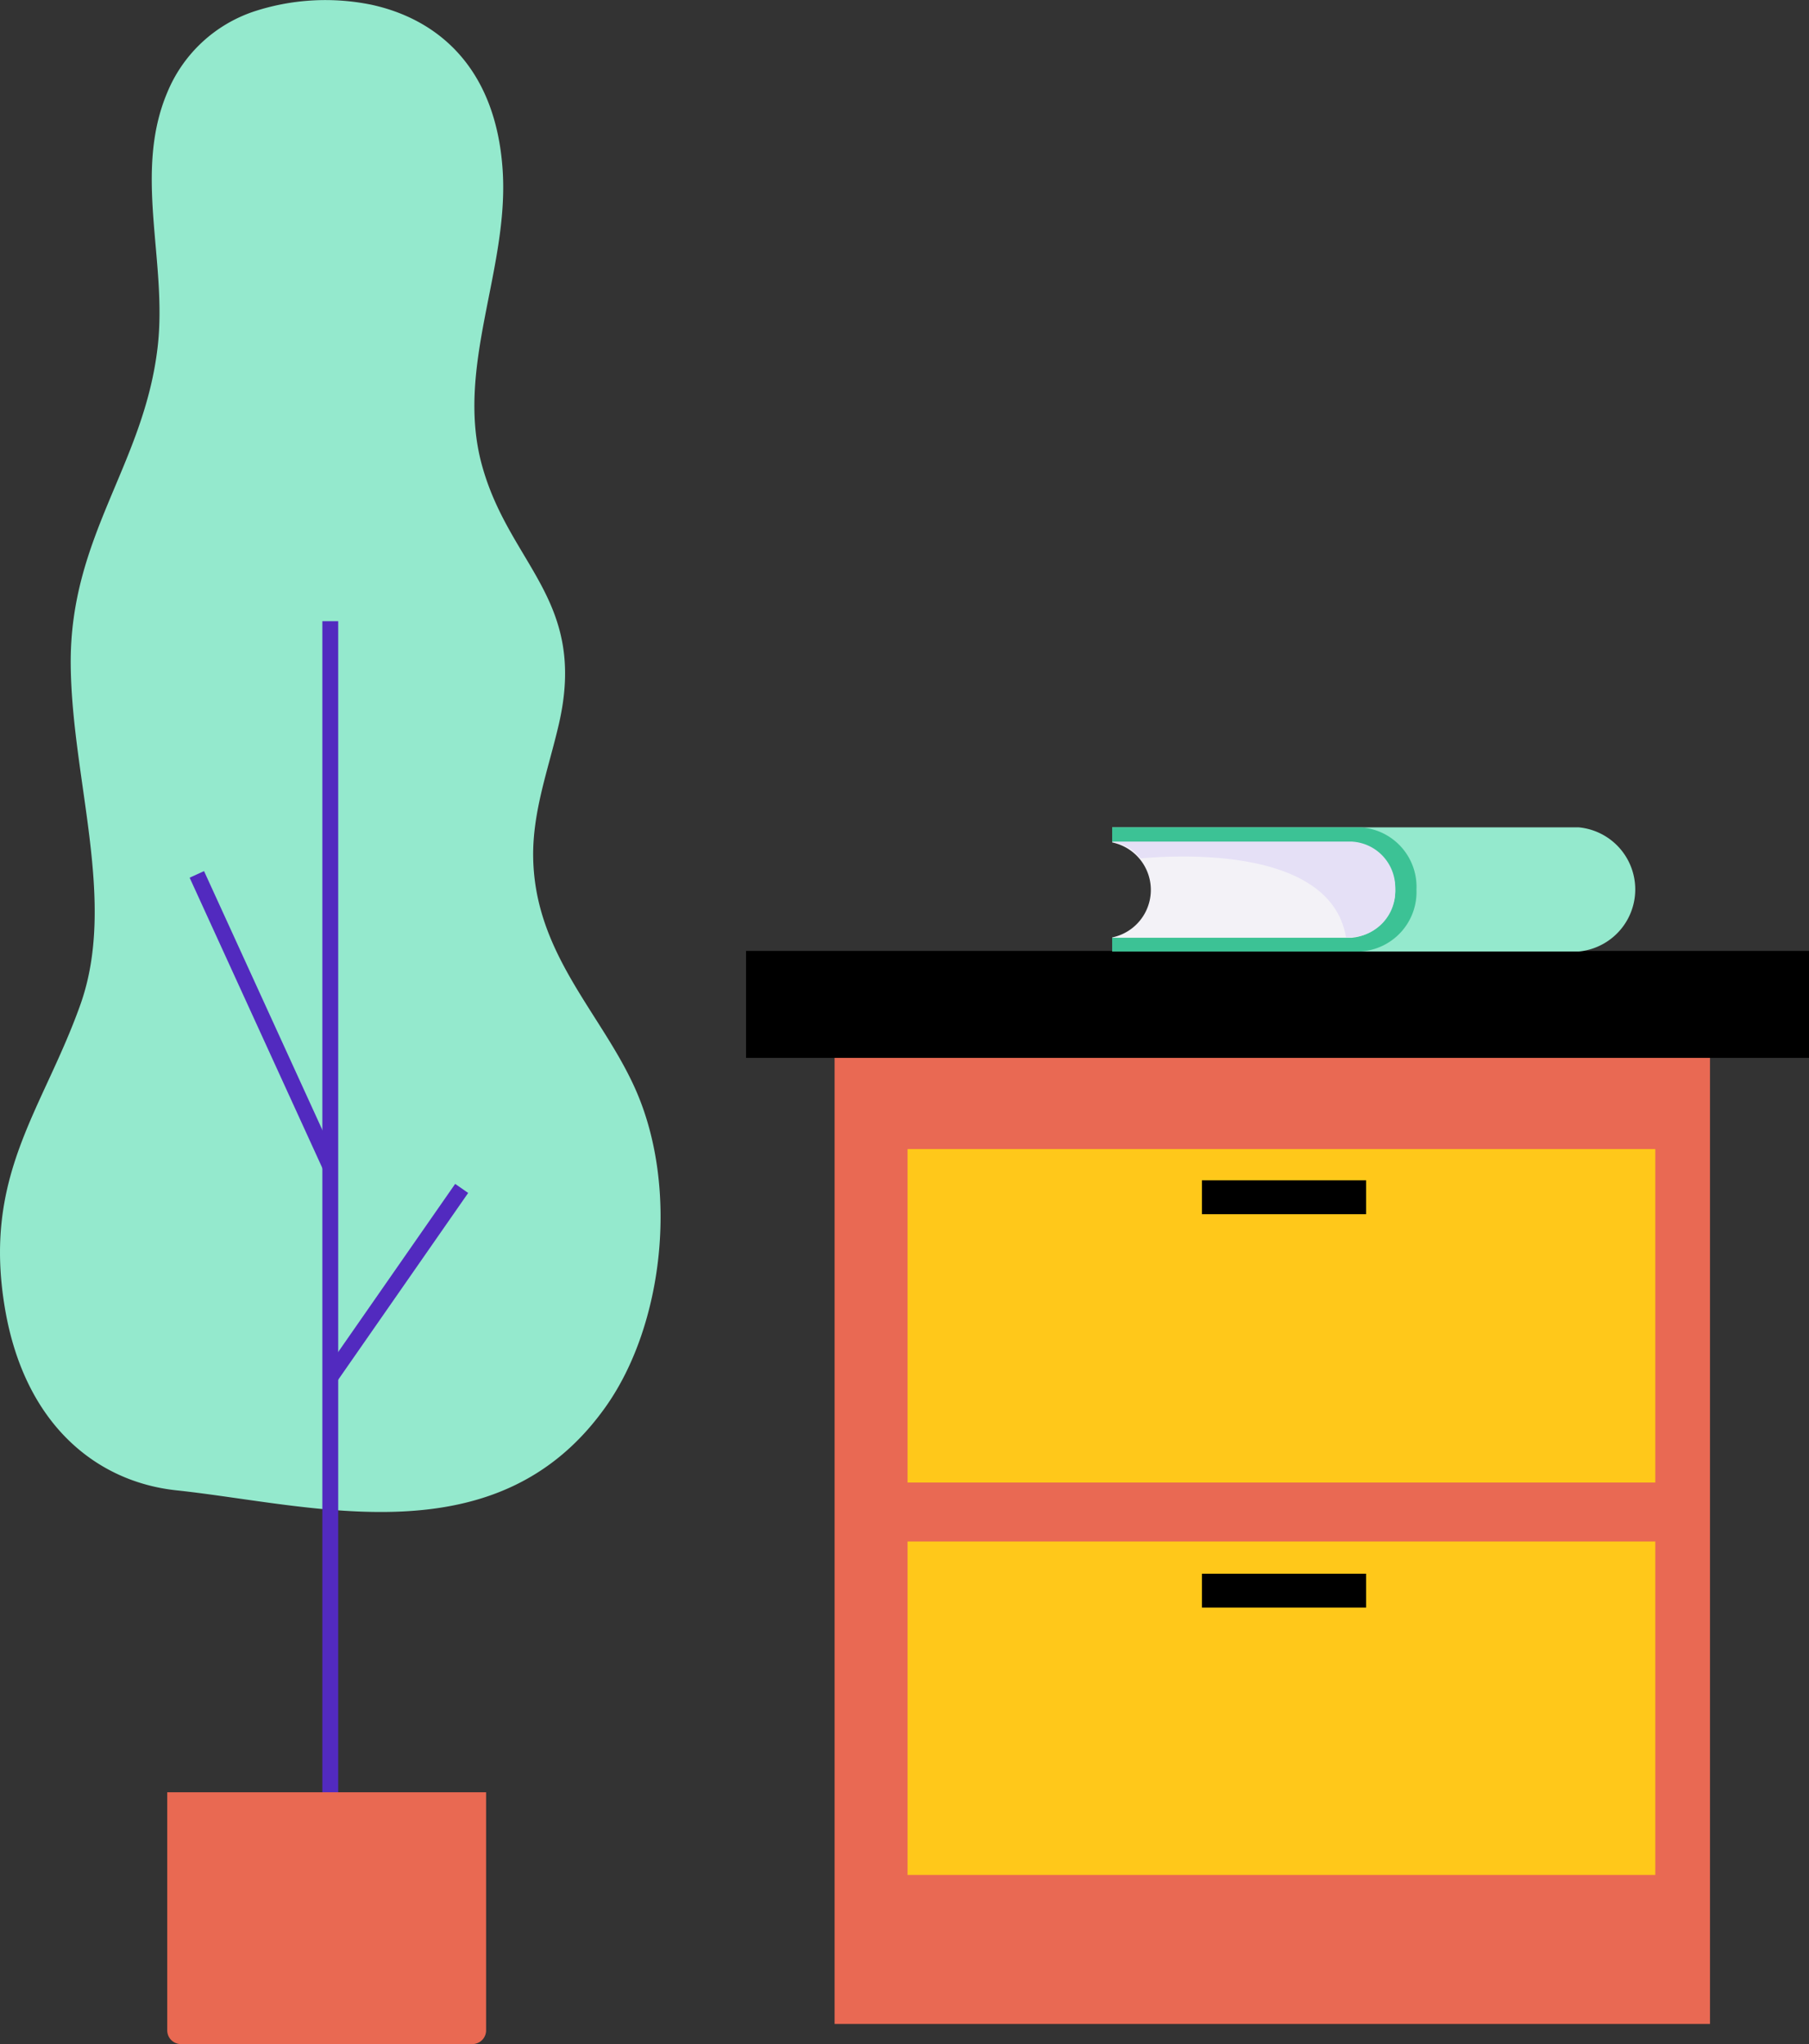
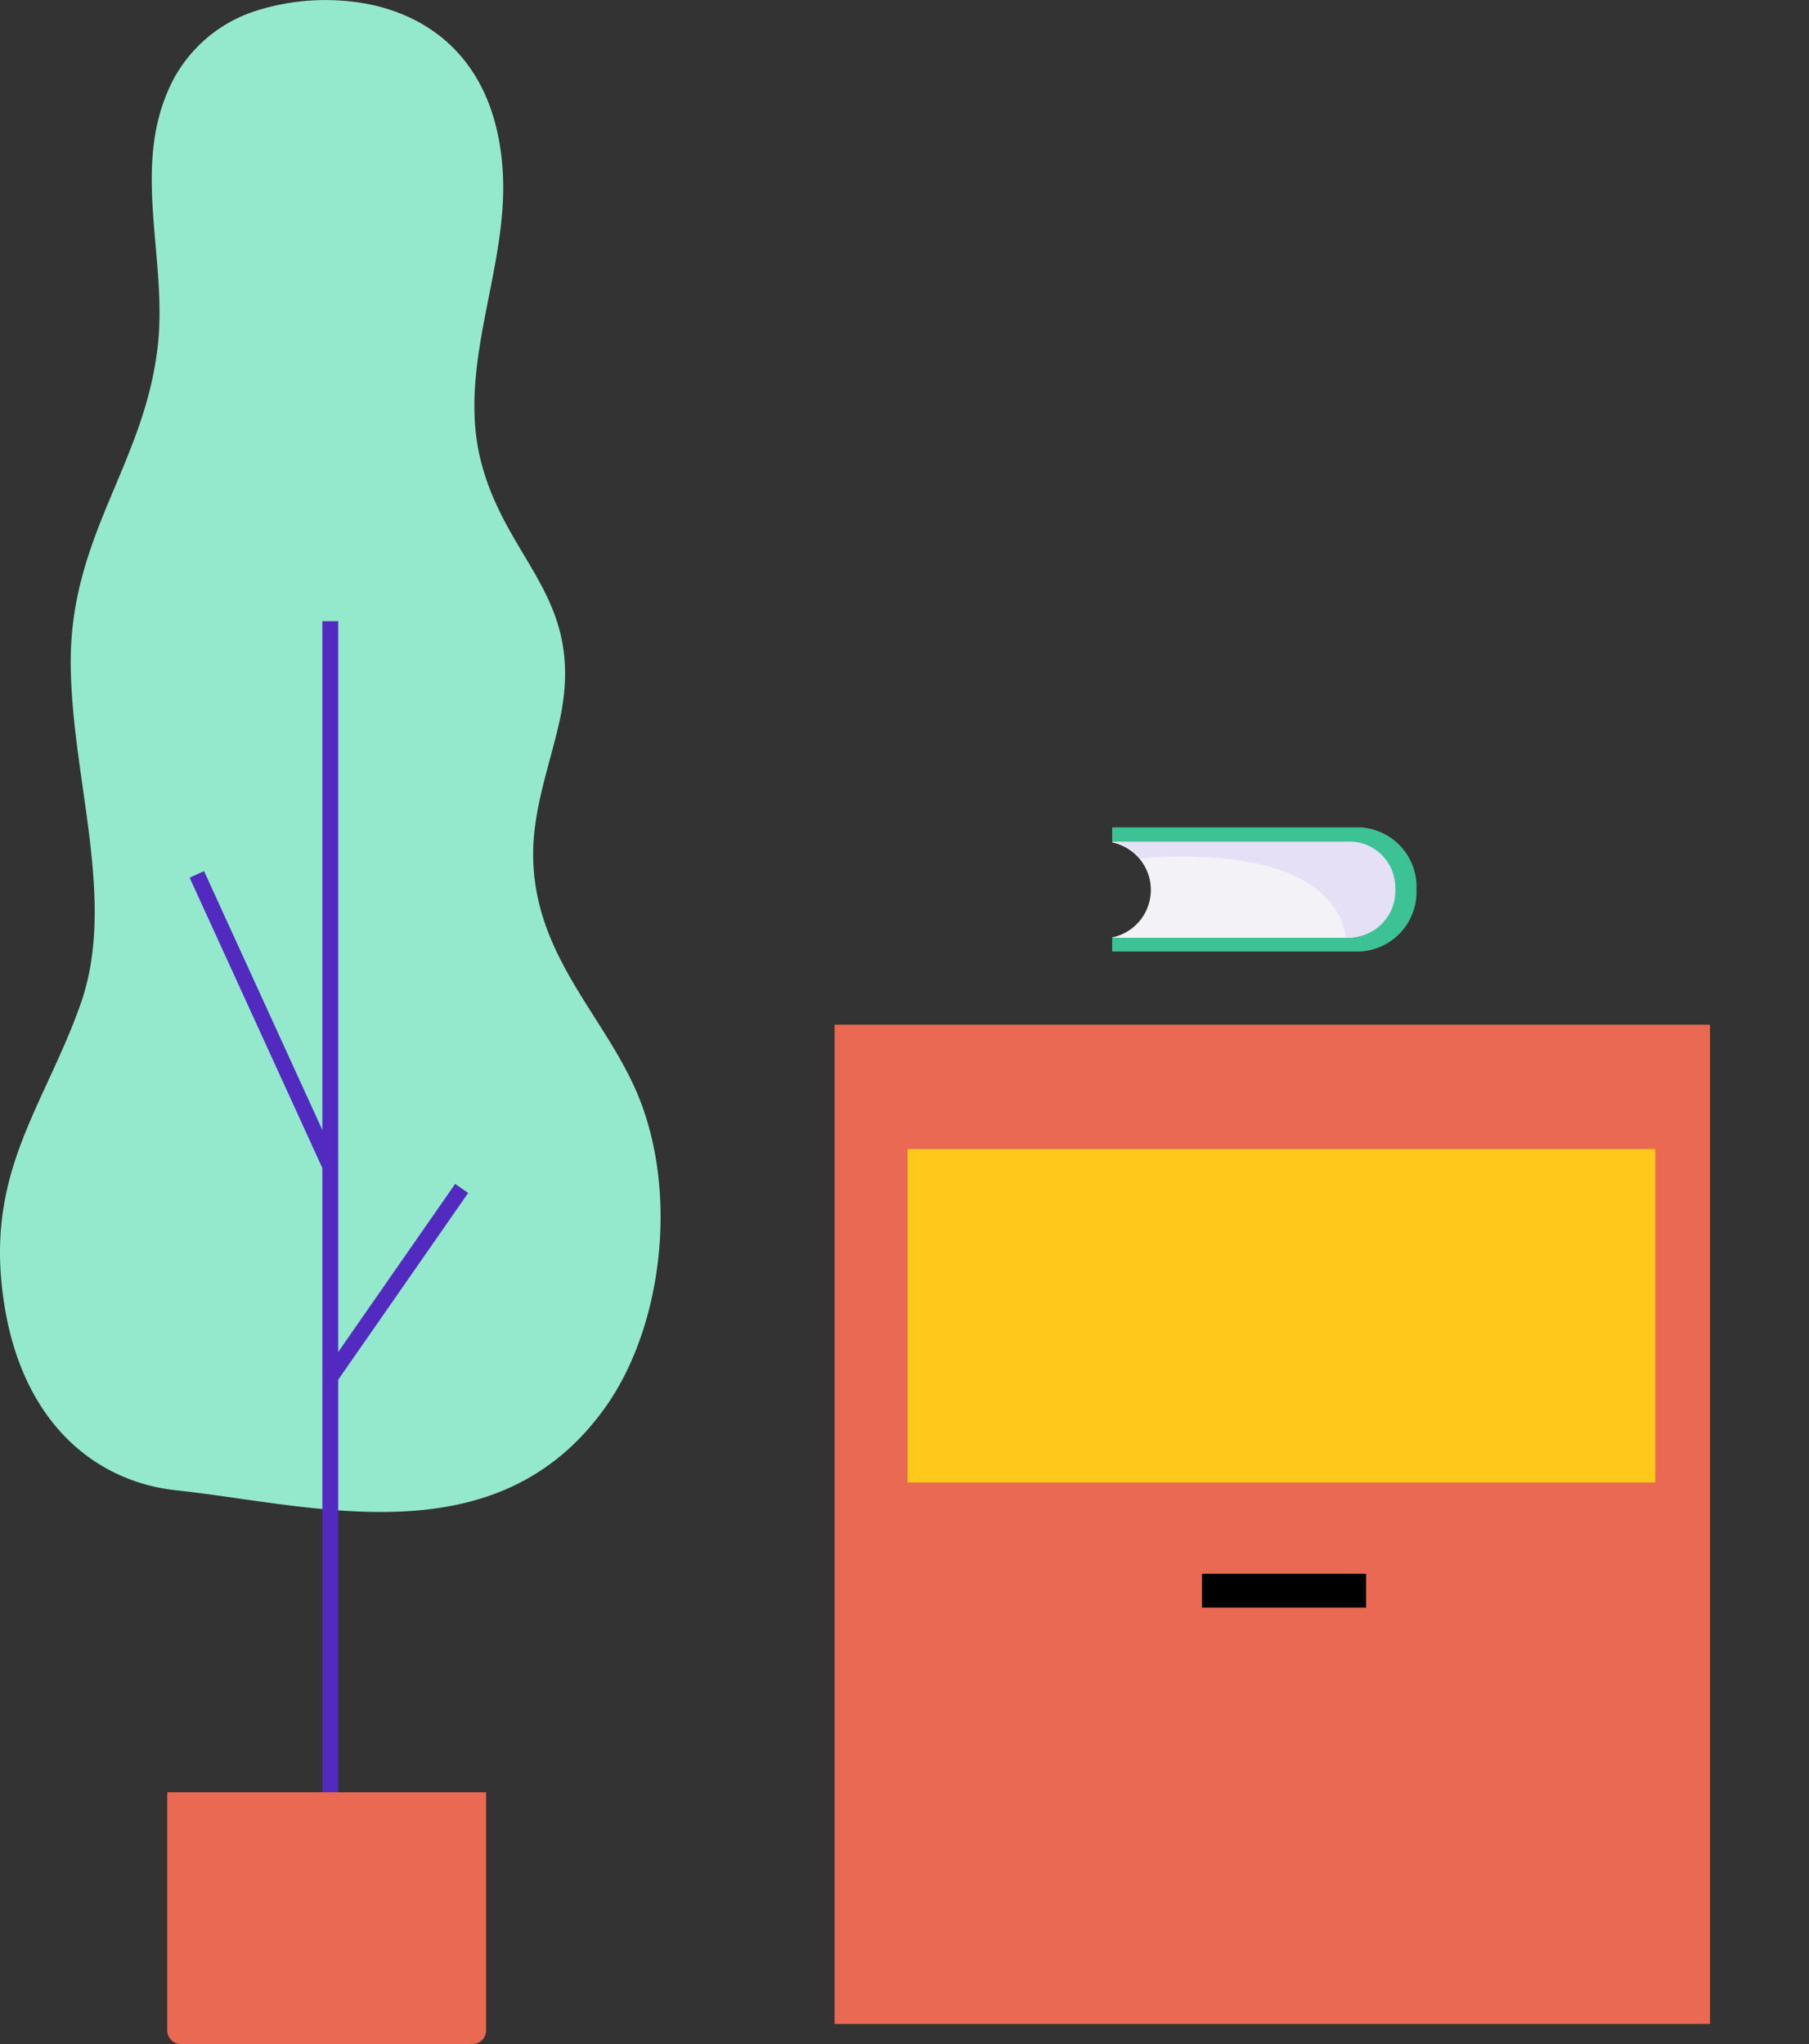
<svg xmlns="http://www.w3.org/2000/svg" width="153.155" height="173.071" viewBox="0 0 153.155 173.071">
  <rect x="0" y="0" width="153.155" height="173.071" fill="#333333" stroke="none" />
  <g id="Group_1281" data-name="Group 1281" transform="translate(-1424.469 -3384.214)">
    <path id="Path_16000" data-name="Path 16000" d="M2018.028,768.065c5.625,1.163,10.694,5.225,11.271,14.061.546,8.365-4.023,16.645-1.763,24.931,2.32,8.5,8.942,11.414,6.524,21.934-.861,3.747-2.248,7.4-2.178,11.332.147,8.242,5.9,13.275,8.719,19.741,3.631,8.344,2.287,19.841-2.548,26.7-9.192,13.038-24.782,8.355-36.378,7.12-6.737-.718-12.814-5.538-14.5-15.315-1.956-11.35,3.165-16.819,6.366-25.795,3.115-8.735-.72-19.022-.812-28.78-.1-10.909,6.2-16.9,7.359-26.921.837-7.248-2.084-14.716.823-21.563a12.073,12.073,0,0,1,7.324-6.837,19.422,19.422,0,0,1,9.793-.606" transform="translate(-562.272 2616.516)" fill="#94e9cd" />
    <rect id="Rectangle_1996" data-name="Rectangle 1996" width="1.342" height="102.946" transform="translate(1451.761 3436.811)" fill="#522abf" />
    <rect id="Rectangle_1997" data-name="Rectangle 1997" width="1.341" height="27.18" transform="translate(1440.524 3458.528) rotate(-24.56)" fill="#522abf" />
    <rect id="Rectangle_1998" data-name="Rectangle 1998" width="19.476" height="1.342" transform="translate(1451.881 3500.441) rotate(-55.171)" fill="#522abf" />
    <path id="Path_16001" data-name="Path 16001" d="M2067.3,1375.569h-24.675a1.16,1.16,0,0,1-1.16-1.16v-20.161h26.995v20.161a1.16,1.16,0,0,1-1.16,1.16" transform="translate(-602.837 2181.717)" fill="#e96952" />
    <rect id="Rectangle_1999" data-name="Rectangle 1999" width="74.113" height="84.607" transform="translate(1495.129 3470.976)" fill="#e96953" />
-     <rect id="Rectangle_2000" data-name="Rectangle 2000" width="89.994" height="9.056" transform="translate(1487.63 3464.729)" />
    <rect id="Rectangle_2001" data-name="Rectangle 2001" width="63.305" height="28.233" transform="translate(1501.306 3481.506)" fill="#ffc81a" />
-     <rect id="Rectangle_2002" data-name="Rectangle 2002" width="63.305" height="28.233" transform="translate(1501.306 3514.732)" fill="#ffc81a" />
-     <rect id="Rectangle_2003" data-name="Rectangle 2003" width="13.896" height="2.868" transform="translate(1526.23 3484.152)" />
    <rect id="Rectangle_2004" data-name="Rectangle 2004" width="13.896" height="2.868" transform="translate(1526.23 3517.459)" />
-     <path id="Path_16006" data-name="Path 16006" d="M2390.194,1038.459H2350.7v1.246h20.261a4.067,4.067,0,0,1,0,8.1H2350.7v1.168h39.491a5.279,5.279,0,0,0,0-10.513" transform="translate(-832.07 2415.805)" fill="#94e9cd" />
    <path id="Path_16007" data-name="Path 16007" d="M2376.461,1043.715h0a5.043,5.043,0,0,0-4.8-5.256H2350.7v1.246h20.261a4.067,4.067,0,0,1,0,8.1H2350.7v1.168h20.96a5.043,5.043,0,0,0,4.8-5.257" transform="translate(-832.07 2415.805)" fill="#3cc295" />
    <path id="Path_16008" data-name="Path 16008" d="M2370.964,1043.292H2350.7v.027a4.108,4.108,0,0,1,0,8.044v.028h20.261a4.066,4.066,0,0,0,0-8.1" transform="translate(-832.07 2412.223)" fill="#f3f2f7" />
    <path id="Path_16009" data-name="Path 16009" d="M2374.66,1047.174a3.885,3.885,0,0,0-3.7-4.049H2350.7v.027a3.608,3.608,0,0,1,2.384,1.393c4.052-.352,16.138-.761,17.412,6.678h.465a3.885,3.885,0,0,0,3.7-4.05" transform="translate(-832.07 2412.347)" fill="#e5e0f6" />
  </g>
</svg>